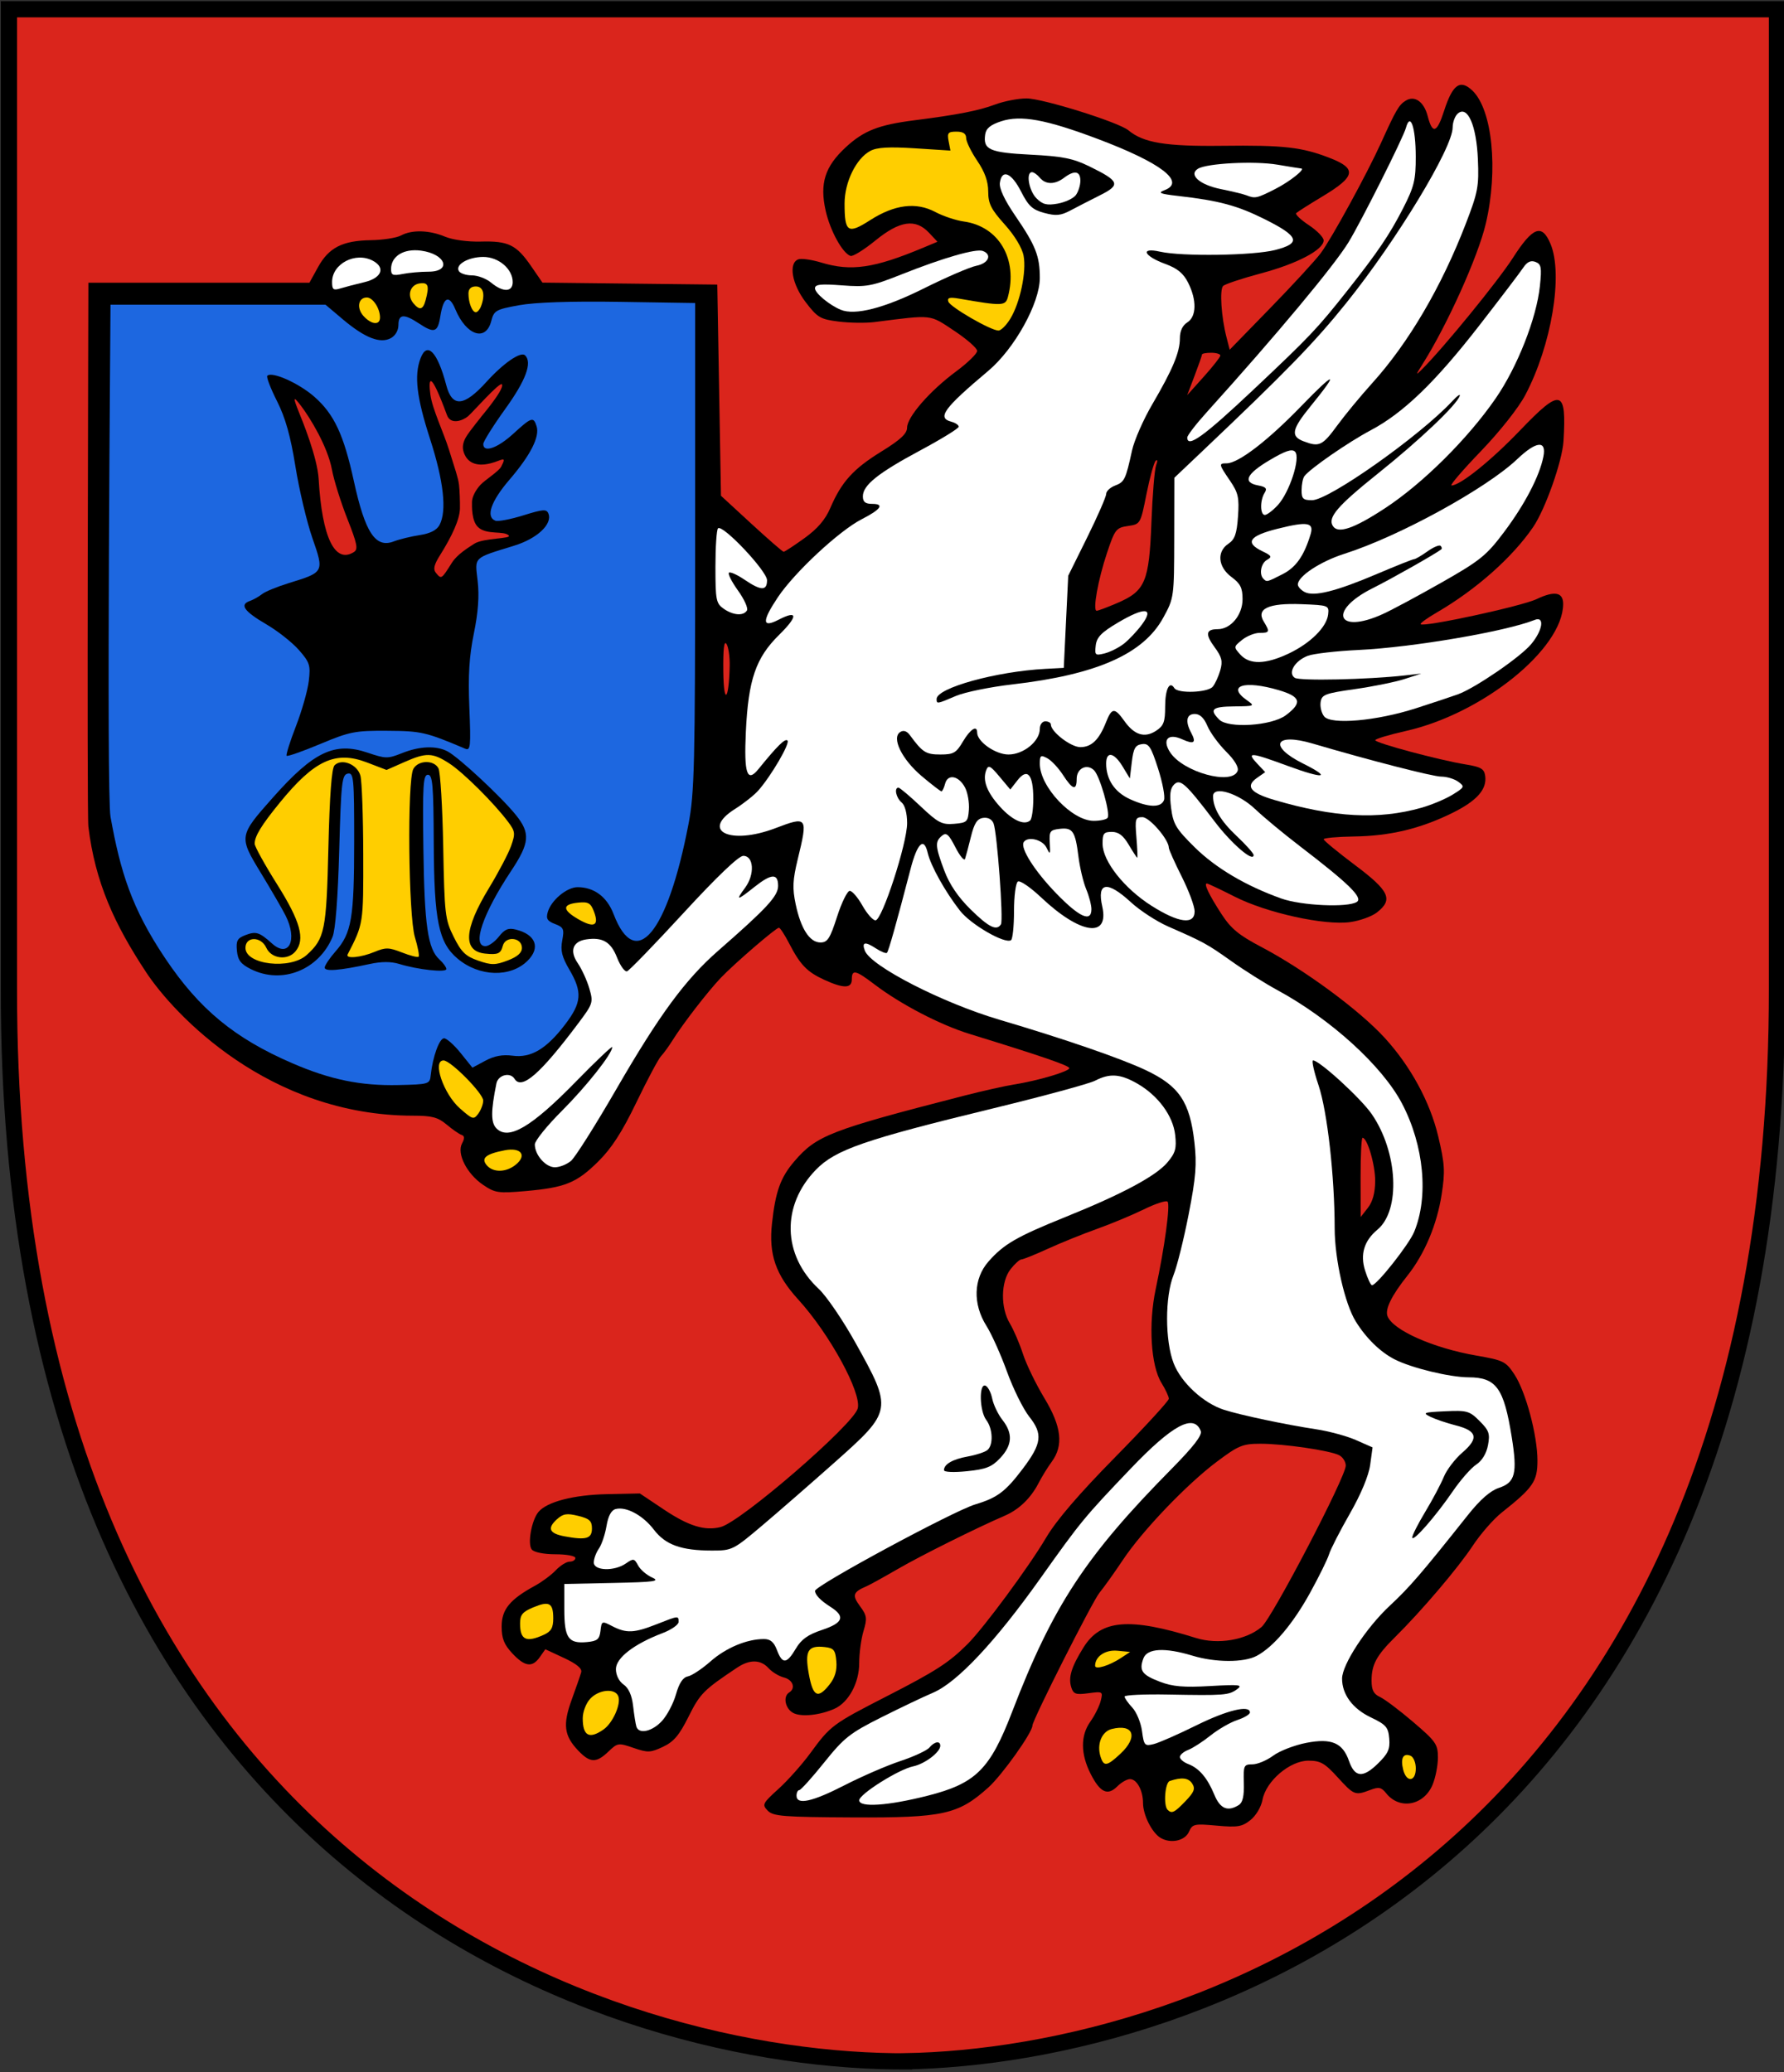
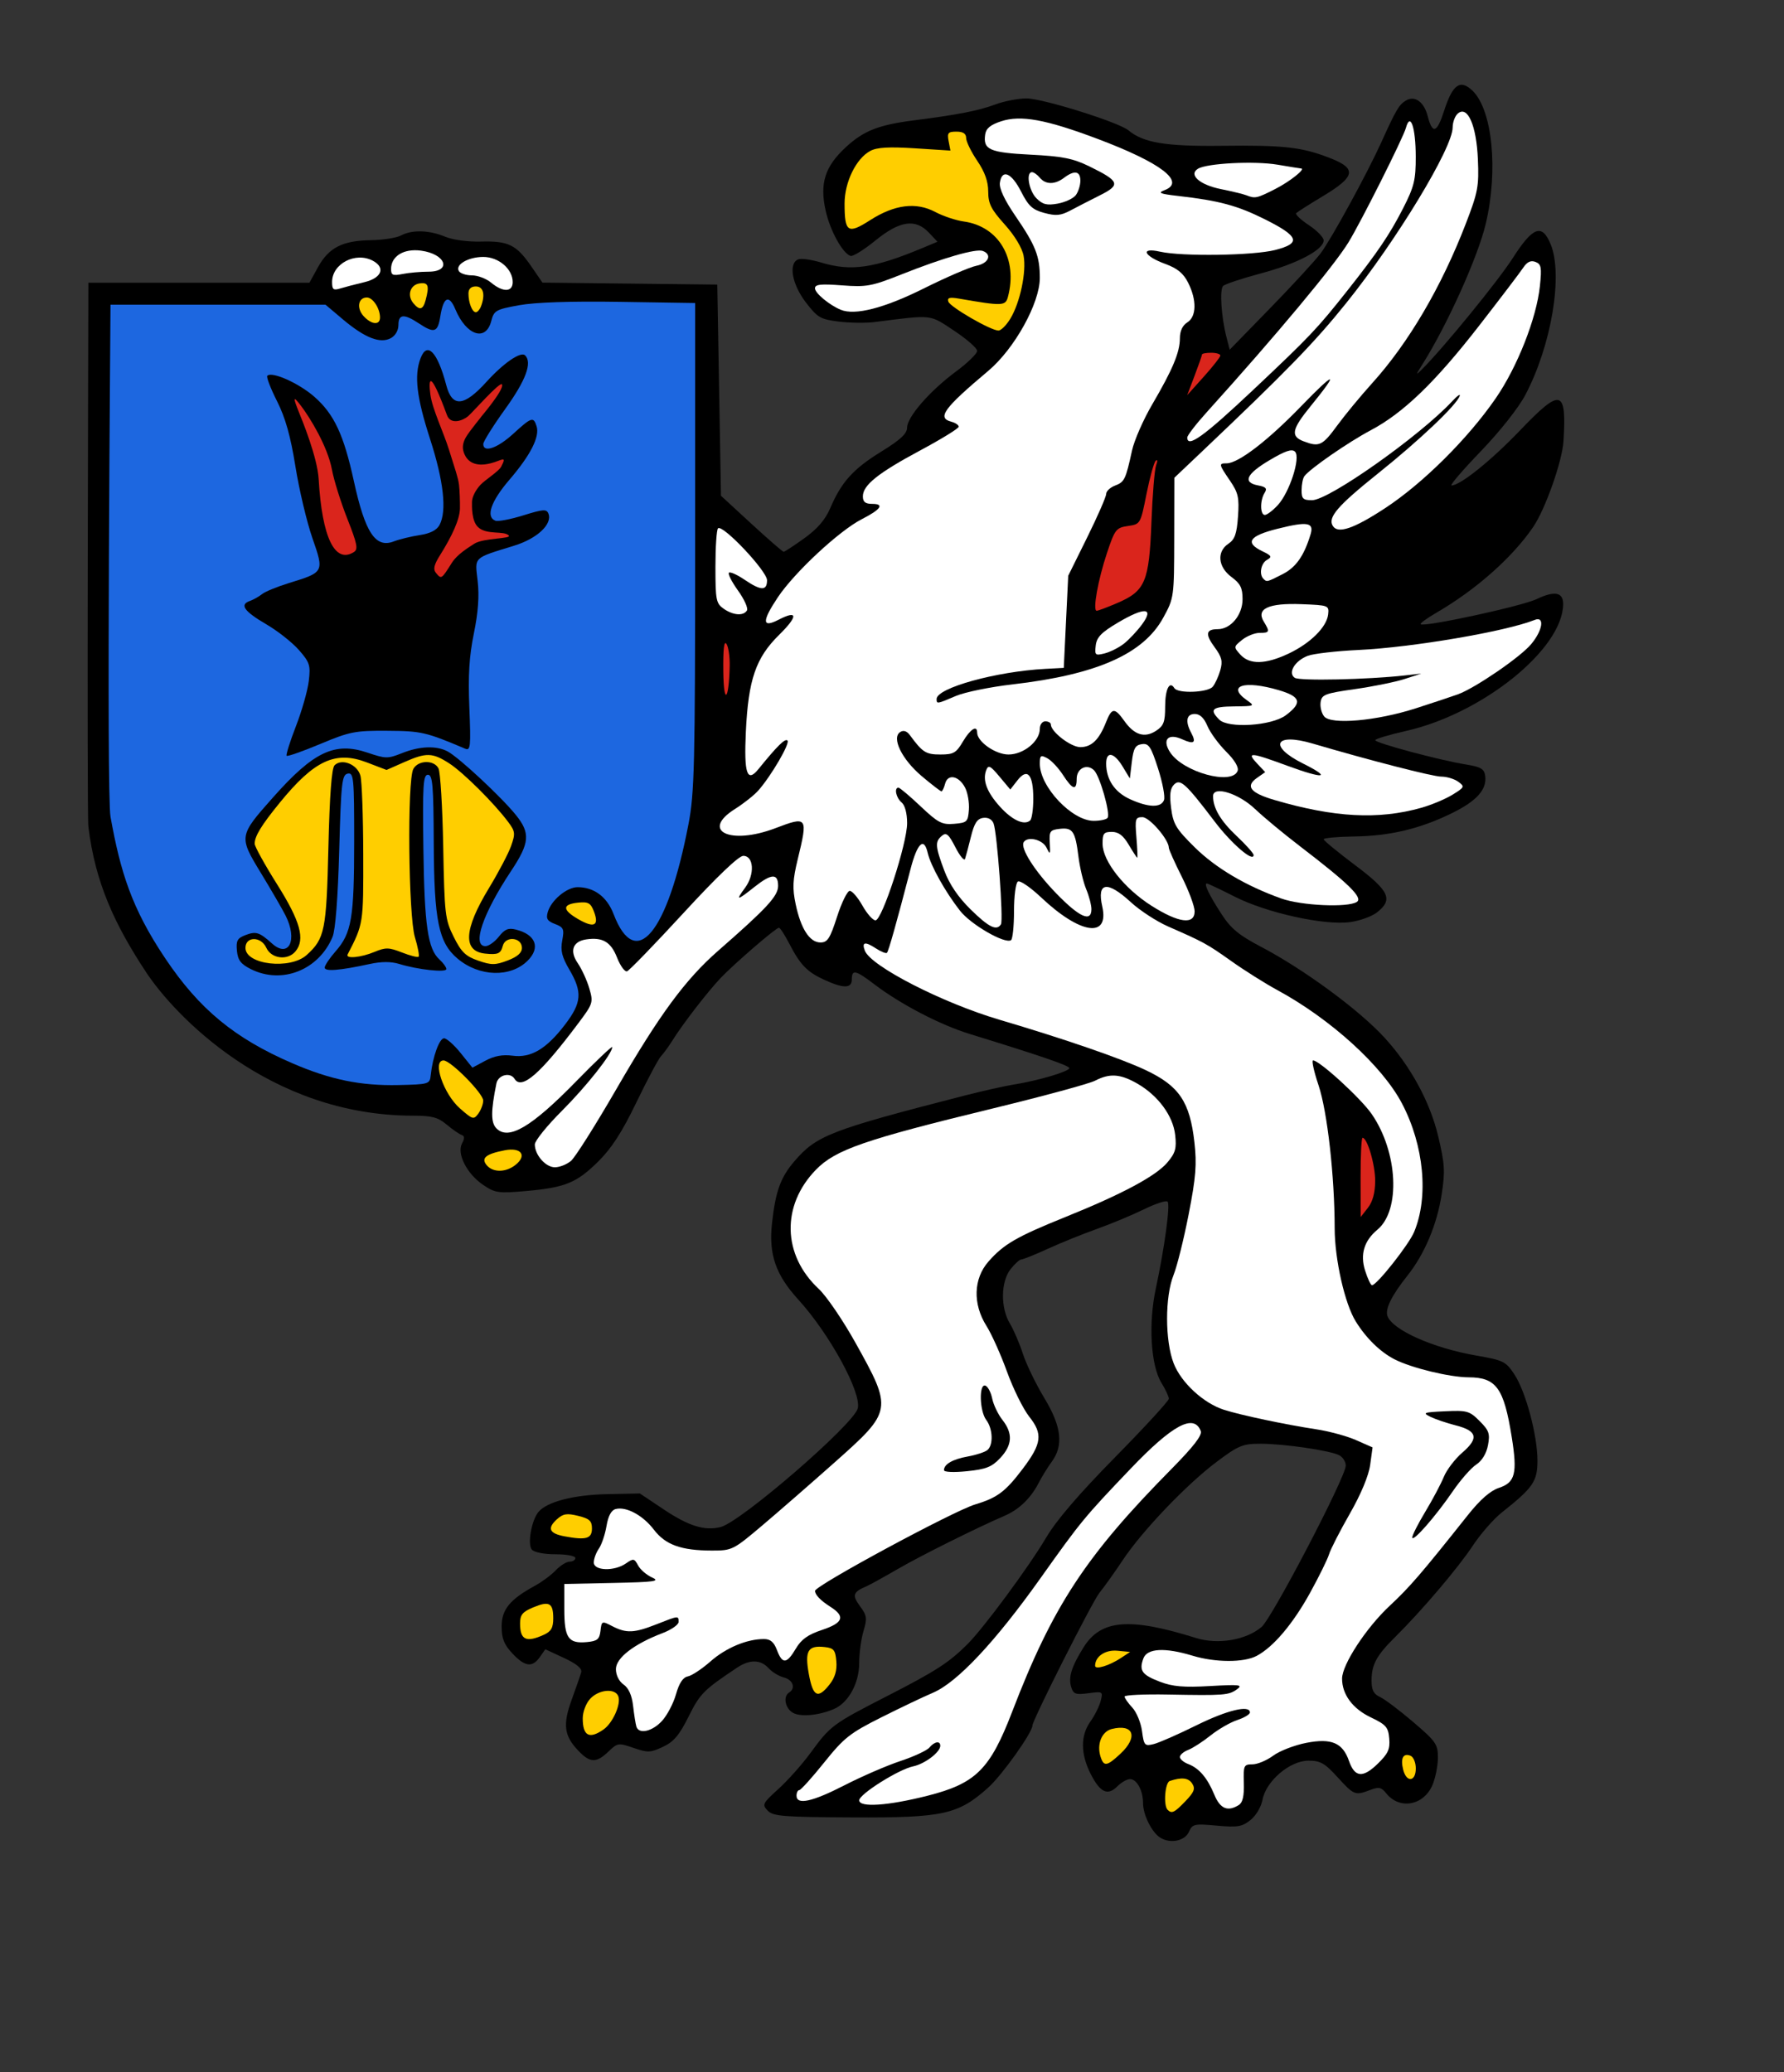
<svg xmlns="http://www.w3.org/2000/svg" version="1.0" width="600" height="697" id="svg1372">
  <rect width="100%" height="100%" fill="#333333" stroke="none" />
  <defs id="defs3" />
  <g transform="matrix(2.546,0,0,2.546,-305.01,-128.297)" id="g3088" />
  <g transform="matrix(2.546,0,0,2.546,-303.7,-47.552)" id="g3093" />
  <g transform="matrix(2.546,0,0,2.546,-46.413,-114.864)" id="g8590" />
  <g transform="matrix(2.546,0,0,2.546,-45.104,-34.119)" id="g8592" />
  <g id="g3458">
    <g transform="matrix(2.281,0,0,2.28,0.551,-1.555)" style="fill:#da251c;fill-opacity:1;stroke:black;stroke-width:2.397;stroke-miterlimit:4;stroke-dasharray:none;stroke-opacity:1" id="g1386">
-       <path d="M 1.074,2.048 C 1.074,33.525 1.074,146.514 1.074,146.514 C 0.846,275.202 87.077,304.161 131.484,304.788 L 131.484,304.788 C 131.652,304.788 132.889,304.801 133.061,304.801 L 133.061,304.788 C 176.528,304.096 261.837,274.802 261.77,146.514 C 261.77,146.514 261.77,36.317 261.77,2.048 C 225.7,2.048 28.277,2.048 1.074,2.048 z " style="color:black;fill:#da251c;fill-opacity:1;fill-rule:nonzero;stroke:black;stroke-width:2.397;stroke-linecap:round;stroke-linejoin:miter;marker:none;marker-start:none;marker-mid:none;marker-end:none;stroke-miterlimit:4;stroke-dasharray:none;stroke-dashoffset:0;stroke-opacity:1;visibility:visible;display:block" id="path3069" />
-     </g>
+       </g>
    <g id="g3397">
      <path d="M 390.315,618.202 C 387.43,616.482 384.426,610.501 384.426,606.475 C 384.426,602.262 382.34,598.436 380.043,598.436 C 379.045,598.436 377.124,599.539 375.776,600.888 C 372.53,604.134 370.017,602.974 366.851,596.767 C 363.404,590.011 363.353,583.82 366.706,579.112 C 368.179,577.043 369.749,573.897 370.195,572.12 C 370.985,568.973 370.879,568.907 366.068,569.552 C 361.82,570.122 361.015,569.848 360.298,567.589 C 359.237,564.246 360.315,560.723 364.416,554.13 C 370.243,544.763 379.872,543.962 402.268,550.982 C 409.602,553.28 419.068,551.688 424.283,547.277 C 427.842,544.267 452.611,496.803 452.611,492.993 C 452.611,491.714 451.635,490.15 450.441,489.518 C 447.404,487.91 431.733,485.619 423.86,485.633 C 417.912,485.644 416.498,486.232 409.157,491.746 C 399.077,499.318 384.164,514.926 377.652,524.72 C 374.949,528.785 371.392,533.772 369.747,535.802 C 367.342,538.77 347.234,578.617 347.234,580.415 C 347.234,582.757 337.019,597.108 332.398,601.259 C 322.247,610.376 317.266,611.473 286.715,611.326 C 263.399,611.213 260.042,610.946 258.201,609.054 C 256.238,607.036 256.452,606.604 261.813,601.743 C 264.946,598.902 269.753,593.508 272.495,589.758 C 279.322,580.419 279.99,579.921 298.265,570.557 C 314.765,562.102 319.141,559.276 325.397,553.035 C 330.871,547.576 346.098,526.949 351.826,517.234 C 355.268,511.397 362.862,502.54 375.024,490.179 C 384.968,480.071 393.104,471.211 393.104,470.49 C 393.104,469.768 391.987,467.371 390.622,465.162 C 387.046,459.375 386.191,445.314 388.701,433.553 C 391.718,419.42 393.643,405.165 392.668,404.19 C 392.188,403.71 388.603,404.883 384.702,406.796 C 380.801,408.709 373.703,411.667 368.93,413.368 C 364.157,415.07 356.726,418.076 352.417,420.049 C 348.108,422.021 344.103,423.635 343.519,423.635 C 342.934,423.635 341.299,425.105 339.886,426.902 C 336.569,431.119 336.453,439.883 339.643,445.184 C 340.923,447.31 342.898,451.912 344.033,455.41 C 345.167,458.909 348.413,465.603 351.245,470.287 C 357.044,479.877 357.765,486.226 353.681,491.75 C 352.392,493.493 350.408,496.716 349.273,498.913 C 346.664,503.958 342.699,507.777 337.936,509.834 C 328.372,513.963 309.827,523.203 301.984,527.746 C 297.212,530.512 292.47,533.13 291.447,533.565 C 286.869,535.511 286.512,536.583 289.221,540.247 C 291.572,543.427 291.702,544.345 290.414,548.646 C 289.618,551.301 288.967,556.164 288.967,559.452 C 288.967,566.047 285.442,572.591 280.732,574.737 C 275.849,576.962 269.466,577.627 266.783,576.191 C 264.071,574.74 263.255,570.636 265.413,569.303 C 267.693,567.894 266.686,565.019 263.644,564.256 C 261.99,563.841 259.672,562.435 258.493,561.133 C 255.83,558.19 252.137,558.123 247.916,560.941 C 236.634,568.472 235.45,569.665 231.616,577.354 C 228.458,583.687 226.613,585.869 222.971,587.582 C 218.774,589.556 217.85,589.59 213.074,587.945 C 207.98,586.19 207.701,586.23 204.619,589.184 C 200.526,593.105 198.448,593.032 194.449,588.828 C 189.693,583.828 189.225,580.105 192.294,571.677 C 193.763,567.644 195.195,563.507 195.476,562.484 C 195.818,561.236 193.917,559.662 189.694,557.695 L 183.401,554.765 L 181.566,557.385 C 179.033,561.001 176.527,560.668 172.311,556.155 C 169.522,553.169 168.714,551.133 168.714,547.089 C 168.714,541.385 171.474,538.006 179.872,533.427 C 182.258,532.126 185.439,529.763 186.941,528.177 C 188.442,526.591 190.534,525.293 191.59,525.293 C 192.645,525.293 193.509,524.735 193.509,524.053 C 193.509,523.371 190.509,522.813 186.842,522.813 C 182.926,522.813 179.63,522.156 178.854,521.221 C 177.343,519.4 178.757,511.393 181.086,508.586 C 183.929,505.161 192.894,502.827 204.116,502.591 L 215.204,502.358 L 223.262,507.748 C 231.6,513.326 237.004,515 242.346,513.659 C 249.173,511.946 287.14,479.097 288.484,473.74 C 289.809,468.464 278.978,448.653 268.46,437.11 C 260.862,428.773 258.506,421.931 259.642,411.508 C 260.81,400.788 262.508,396.065 267.132,390.662 C 274.628,381.905 279.196,380.138 324.299,368.547 C 330.436,366.97 337.967,365.281 341.036,364.794 C 349.034,363.525 359.632,360.394 359.632,359.3 C 359.632,358.443 350.294,355.236 326.159,347.804 C 316.182,344.732 302.867,337.798 294.058,331.086 C 287.751,326.282 286.488,326.003 286.488,329.416 C 286.488,332.529 283.741,332.572 277.19,329.564 C 271.411,326.911 269.144,324.556 265.407,317.329 C 263.909,314.431 262.364,312.06 261.974,312.06 C 260.963,312.06 246.917,324.178 242.361,328.98 C 237.972,333.609 229.645,344.393 226.231,349.872 C 224.957,351.917 223.199,354.338 222.325,355.252 C 221.452,356.166 217.733,363.139 214.062,370.748 C 209.185,380.856 205.709,386.241 201.161,390.733 C 193.879,397.925 190.064,399.471 176.711,400.644 C 167.629,401.442 166.514,401.28 162.516,398.582 C 157.045,394.89 153.556,388.07 155.382,384.643 C 156.315,382.894 156.267,382.088 155.209,381.735 C 154.404,381.467 152.152,379.906 150.203,378.267 C 147.301,375.824 145.281,375.286 139.019,375.286 C 90.248,375.286 58.41,341.089 49.137,327.027 C 38.548,310.97 31.996,296.873 29.721,278.017 C 29.17,273.447 29.721,101.004 29.721,95.108 C 35.803,95.108 39.473,95.108 66.531,95.108 L 104.063,95.108 L 106.965,89.846 C 110.586,83.283 115.18,80.937 124.704,80.789 C 128.795,80.726 133.361,80.017 134.85,79.213 C 138.538,77.224 144.344,77.378 149.681,79.608 C 152.26,80.686 157.312,81.377 161.728,81.256 C 170.952,81.004 173.687,82.342 178.629,89.526 L 182.439,95.064 L 211.839,95.396 L 241.238,95.728 L 241.858,131.244 L 242.478,166.759 L 252.714,176.184 C 258.345,181.367 263.225,185.608 263.559,185.608 C 263.894,185.608 267.019,183.559 270.504,181.055 C 274.955,177.858 277.565,174.814 279.273,170.829 C 283.021,162.088 286.979,157.713 296.401,151.9 C 302.828,147.935 305.065,145.859 305.073,143.852 C 305.087,140.248 312.715,131.487 321.51,124.973 C 325.431,122.069 328.639,118.947 328.639,118.036 C 328.639,117.124 325.152,114.068 320.89,111.244 C 312.469,105.664 313.907,105.821 294.148,108.329 C 291.202,108.703 285.757,108.63 282.048,108.167 C 275.892,107.397 274.929,106.831 270.979,101.658 C 266.322,95.559 265.105,88.529 268.482,87.233 C 269.489,86.847 272.975,87.339 276.23,88.327 C 286.244,91.365 293.977,90.236 310.497,83.323 L 315.289,81.318 L 312.45,78.295 C 307.896,73.447 302.633,74.211 294.404,80.913 C 290.595,84.016 286.838,86.344 286.054,86.087 C 283.373,85.208 279.194,77.604 277.685,70.859 C 275.628,61.667 277.435,56.002 284.502,49.487 C 290.515,43.945 295.503,41.992 307.563,40.458 C 322.017,38.619 329.165,37.221 334.683,35.154 C 337.667,34.037 342.409,33.116 345.221,33.108 C 350.63,33.092 376.271,41.118 379.529,43.846 C 384.523,48.027 392.082,49.277 410.977,49.046 C 431.888,48.791 437.873,49.474 447.406,53.205 C 456.394,56.722 455.883,59.388 444.96,65.959 C 440.411,68.695 436.355,71.271 435.947,71.682 C 435.538,72.094 437.447,73.915 440.188,75.729 C 442.93,77.543 445.173,79.848 445.173,80.852 C 445.173,84.012 436.303,88.693 424.191,91.927 C 417.765,93.642 411.989,95.563 411.356,96.196 C 410.129,97.423 410.746,106.664 412.51,113.498 L 413.577,117.63 L 427.256,103.58 C 434.78,95.852 442.393,87.577 444.174,85.191 C 447.81,80.319 459.793,58.398 464.504,47.999 C 469.514,36.941 470.475,35.297 472.756,33.871 C 475.767,31.989 478.9,34.181 480.162,39.052 C 481.772,45.266 483.267,44.787 485.682,37.282 C 488.535,28.411 491.058,26.581 495.143,30.418 C 501.909,36.775 503.975,57.13 499.694,75.273 C 497.085,86.333 486.775,109.248 478.498,122.382 C 476.062,126.247 476.034,126.45 478.238,124.242 C 485.688,116.777 503.838,94.522 508.823,86.74 C 515.532,76.268 518.589,75.135 521.479,82.051 C 525.784,92.355 521.801,116.186 512.981,132.887 C 510.692,137.222 504.402,145.172 497.997,151.826 C 491.926,158.133 487.503,163.293 488.168,163.293 C 491.105,163.293 501.46,154.969 511.28,144.714 C 525.024,130.36 526.907,130.839 525.835,148.416 C 525.426,155.118 519.724,171.274 515.662,177.24 C 508.706,187.455 496.428,198.351 483.238,206.011 C 479.968,207.91 477.519,209.69 477.795,209.966 C 478.868,211.039 511.789,203.915 516.792,201.527 C 522.867,198.627 525.766,199.181 525.727,203.235 C 525.582,218.347 498.574,240.097 472.756,245.895 C 467.131,247.158 462.529,248.547 462.529,248.982 C 462.529,249.921 484.064,255.697 492.902,257.128 C 498.071,257.965 499.168,258.607 499.506,260.993 C 500.15,265.535 496.668,269.427 488.286,273.536 C 477.579,278.784 467.473,281.191 455.4,281.369 C 449.775,281.451 445.173,281.87 445.173,282.3 C 445.173,282.729 449.914,286.637 455.71,290.985 C 467.297,299.676 468.641,302.56 463.125,306.898 C 461.408,308.249 457.343,309.72 454.093,310.167 C 445.452,311.356 426.004,307.07 415.252,301.607 C 410.462,299.174 406.249,297.183 405.89,297.183 C 404.795,297.183 406.603,300.963 410.79,307.424 C 413.978,312.344 416.63,314.546 424.084,318.463 C 438.59,326.085 457.034,339.653 465.628,349.023 C 474.387,358.574 480.949,370.632 483.707,382.245 C 485.912,391.527 486.06,394.028 484.864,401.755 C 483.289,411.94 479.1,421.87 473.319,429.127 C 468.02,435.781 465.753,440.394 466.644,442.714 C 468.454,447.432 482.014,453.455 496.476,455.964 C 505.64,457.554 506.44,457.948 509.31,462.285 C 513.14,468.072 517.077,482.777 517.077,491.295 C 517.077,498.315 515.659,500.377 505.046,508.796 C 502.301,510.973 497.92,515.994 495.31,519.953 C 490.417,527.377 478.147,541.814 469.228,550.641 C 462.935,556.869 461.289,559.909 461.289,565.303 C 461.289,568.491 461.979,569.839 464.109,570.809 C 465.66,571.516 470.681,575.297 475.266,579.212 C 482.925,585.75 483.604,586.725 483.604,591.183 C 483.604,593.852 482.794,597.975 481.804,600.344 C 478.871,607.364 470.685,608.86 466.193,603.197 C 464.587,601.173 463.724,600.994 460.843,602.089 C 455.757,604.023 455.385,603.878 449.868,597.816 C 445.533,593.053 444.095,592.238 440.027,592.238 C 433.823,592.238 425.792,599.089 424.61,605.389 C 424.156,607.812 422.41,610.751 420.546,612.23 C 417.716,614.476 416.197,614.724 409.197,614.086 C 401.671,613.4 401.031,613.539 399.899,616.12 C 398.545,619.205 393.747,620.248 390.315,618.202 z " style="fill:black" id="path2010" />
      <path d="M 398.726,605.83 C 401.645,602.783 402.071,601.66 400.963,599.941 C 399.706,597.99 397.417,597.728 393.414,599.076 C 391.808,599.617 391.234,607.311 392.691,608.767 C 394.09,610.167 394.991,609.728 398.726,605.83 z " style="fill:#ffce00;fill-opacity:1" id="path2008" />
      <path d="M 416.659,607.139 C 417.957,606.317 418.462,604.076 418.331,599.719 C 418.155,593.859 418.331,593.477 421.203,593.477 C 422.886,593.477 426.039,592.162 428.209,590.554 C 430.38,588.947 435.4,587.005 439.366,586.24 C 447.807,584.612 451.564,586.21 453.699,592.336 C 455.626,597.864 458.33,598.148 463.287,593.343 C 466.848,589.892 467.538,588.401 467.235,584.811 C 466.911,580.976 466.173,580.128 461.005,577.659 C 454.911,574.748 451.371,569.964 451.371,564.642 C 451.371,559.93 459.47,547.533 467.36,540.169 C 474.164,533.819 477.879,529.507 493.727,509.565 C 497.812,504.426 501.236,501.43 504.111,500.481 C 509.616,498.664 510.386,495.61 508.427,483.365 C 505.785,466.85 503.236,463.324 493.913,463.288 C 487.52,463.263 474.644,460.131 468.998,457.227 C 464.185,454.751 459.459,450.132 455.965,444.488 C 452.262,438.508 448.892,423.592 448.879,413.122 C 448.856,395.562 446.409,373.87 443.455,365.058 C 441.913,360.456 441.081,356.69 441.608,356.69 C 443.758,356.69 457.707,369.461 461.367,374.78 C 470.152,387.549 471.105,407.12 463.259,413.627 C 458.794,417.33 457.404,421.904 459.096,427.323 C 459.952,430.068 461.007,432.313 461.44,432.313 C 463.036,432.313 473.809,418.685 475.598,414.404 C 480.545,402.564 478.927,385.322 471.546,371.226 C 464.913,358.558 447.541,342.759 429.493,332.978 C 425.502,330.816 418.611,326.476 414.179,323.333 C 405.913,317.472 404.942,316.94 392.887,311.65 C 389.017,309.952 383.376,306.282 380.351,303.493 C 372.386,296.151 368.856,296.668 370.713,304.904 C 373.156,315.734 363.28,314.277 350.164,301.872 C 346.582,298.485 343.063,296.077 342.344,296.521 C 341.617,296.97 341.036,301.399 341.036,306.481 C 341.036,311.515 340.579,315.915 340.021,316.26 C 337.894,317.575 326.498,310.983 322.868,306.338 C 317.909,299.992 313.014,291.22 312.003,286.868 C 310.745,281.449 308.516,283.551 306.239,292.306 C 301.489,310.563 298.846,319.951 298.301,320.496 C 297.983,320.814 296.262,320.117 294.477,318.947 C 290.92,316.617 289.758,316.887 290.871,319.785 C 292.867,324.988 316.875,337.311 336.077,342.991 C 358.006,349.476 376.979,356.013 385.321,359.956 C 396.569,365.273 400.161,370.585 401.705,384.186 C 402.553,391.662 402.214,395.933 399.781,408.419 C 398.156,416.755 395.868,425.96 394.696,428.874 C 391.782,436.12 391.794,450.98 394.72,458.562 C 397.233,465.074 404.761,472.021 411.7,474.232 C 417.369,476.038 432.574,479.25 442.559,480.751 C 446.918,481.406 452.99,483.051 456.054,484.406 L 461.625,486.87 L 460.82,492.741 C 460.321,496.382 457.722,502.617 453.975,509.163 C 450.653,514.966 447.511,521.109 446.992,522.813 C 446.474,524.518 443.588,530.375 440.579,535.83 C 434.819,546.273 428.201,554.072 422.609,557.008 C 418.266,559.288 408.728,559.248 401.049,556.919 C 391.759,554.101 385.815,554.431 384.549,557.835 C 383.023,561.941 384.037,563.37 390.122,565.694 C 394.4,567.328 398.097,567.644 407.003,567.136 C 416.927,566.57 418.101,566.709 416.056,568.204 C 413.278,570.235 411.828,570.347 392.794,569.994 C 384.783,569.845 378.227,570.151 378.227,570.673 C 378.227,571.195 379.389,572.859 380.809,574.37 C 382.228,575.881 383.702,579.444 384.083,582.288 C 384.733,587.13 384.983,587.409 388.011,586.66 C 389.789,586.22 396.236,583.39 402.336,580.371 C 412.709,575.237 420.378,573.39 420.378,576.025 C 420.378,576.654 418.464,577.801 416.124,578.573 C 413.784,579.345 409.739,581.68 407.136,583.761 C 404.532,585.842 401.147,588.029 399.613,588.621 C 398.079,589.213 396.823,590.282 396.823,590.998 C 396.823,591.714 398.079,592.779 399.613,593.366 C 403.301,594.776 406.07,598.029 408.414,603.705 C 410.368,608.437 412.926,609.502 416.659,607.139 z " style="fill:white;fill-opacity:1" id="path2006" />
      <path d="M 474.978,517.161 C 474.949,516.439 476.926,512.534 479.37,508.483 C 481.814,504.432 484.611,499.165 485.584,496.779 C 486.557,494.392 489.385,490.694 491.867,488.561 C 497.446,483.768 496.815,481.279 489.557,479.445 C 486.624,478.705 482.829,477.42 481.125,476.591 C 478.305,475.22 478.745,475.05 485.995,474.709 C 493.404,474.36 494.222,474.591 497.624,477.993 C 500.799,481.169 501.172,482.245 500.444,486.126 C 499.917,488.932 498.437,491.364 496.472,492.652 C 494.749,493.781 491.207,497.821 488.602,501.63 C 482.807,510.103 475.048,518.947 474.978,517.161 z " style="fill:black;fill-opacity:1" id="path2004" />
      <path d="M 311.971,604.029 C 328.194,599.913 332.966,595.176 340.409,575.796 C 354.085,540.19 365.114,523.38 394.013,494.099 C 401.421,486.594 404.38,482.76 403.845,481.364 C 401.558,475.406 394.358,479.262 380.313,493.964 C 364.701,510.306 363.522,511.739 349.929,530.871 C 334.694,552.315 321.887,565.955 313.762,569.393 C 310.694,570.691 302.883,574.413 296.406,577.665 C 285.835,582.971 283.866,584.527 277.19,592.851 C 273.099,597.951 269.333,602.131 268.822,602.14 C 268.31,602.148 267.892,602.992 267.892,604.015 C 267.892,607.241 273.156,606.095 284.065,600.491 C 289.83,597.531 298.27,593.873 302.82,592.363 C 307.371,590.854 311.763,588.813 312.58,587.829 C 314.275,585.786 316.241,585.465 316.241,587.23 C 316.241,589.387 311.019,593.339 307.086,594.159 C 302.21,595.175 288.993,603.5 288.978,605.565 C 288.961,608.065 298.598,607.421 311.971,604.029 z " style="fill:white;fill-opacity:1" id="path2002" />
      <path d="M 476.166,594.85 C 476.166,592.84 475.366,590.956 474.346,590.565 C 471.898,589.626 470.962,591.449 471.923,595.28 C 473.028,599.682 476.166,599.363 476.166,594.85 z " style="fill:#ffce00;fill-opacity:1" id="path2000" />
      <path d="M 376.857,589.881 C 382.879,584.255 381.271,579.736 373.905,581.585 C 370.53,582.432 368.806,586.702 370.141,590.908 C 371.223,594.318 372.28,594.156 376.857,589.881 z " style="fill:#ffce00;fill-opacity:1" id="path1998" />
      <path d="M 202.98,581.749 C 206.102,579.563 208.943,573.164 207.946,570.565 C 206.882,567.794 201.423,568.276 198.516,571.396 C 197.083,572.934 195.988,575.798 195.988,578.008 C 195.988,583.919 198.196,585.1 202.98,581.749 z " style="fill:#ffce00;fill-opacity:1" id="path1996" />
      <path d="M 222.606,578.911 C 224.346,577.036 226.478,572.995 227.344,569.932 C 228.418,566.133 229.686,564.215 231.334,563.898 C 232.663,563.642 236.1,561.365 238.971,558.837 C 244.159,554.27 251.192,551.327 256.916,551.327 C 259.104,551.327 260.288,552.328 261.314,555.046 C 263.127,559.85 264.593,559.739 267.644,554.567 C 269.499,551.424 271.711,549.842 276.445,548.269 C 283.58,545.899 284.394,543.74 279.359,540.536 C 275.993,538.394 274.147,536.493 274.11,535.131 C 274.062,533.387 320.588,508.272 328.019,506.031 C 335.47,503.784 338.179,501.74 344.073,493.92 C 350.369,485.567 350.765,482.326 346.193,476.573 C 344.151,474.003 340.775,467.19 338.692,461.434 C 336.609,455.678 333.495,448.734 331.772,446.004 C 327.116,438.628 327.38,430.114 332.444,424.346 C 337.592,418.483 341.913,415.987 358.504,409.291 C 377.487,401.63 388.788,395.569 392.651,390.978 C 395.327,387.798 395.749,386.293 395.238,381.759 C 394.509,375.29 389.472,368.476 382.449,364.459 C 376.755,361.202 373.231,360.964 368.319,363.504 C 366.346,364.524 350.893,368.722 333.978,372.833 C 290.762,383.336 280.997,386.715 274.441,393.438 C 262.731,405.447 263.117,422.145 275.37,433.553 C 277.934,435.94 283.453,444.029 287.635,451.529 C 300.287,474.217 300.23,474.548 280.638,491.966 C 272.675,499.045 261.708,508.603 256.267,513.205 C 246.631,521.355 246.193,521.573 239.466,521.567 C 229.104,521.556 223.813,519.652 219.902,514.524 C 216.223,509.7 210.606,506.672 207.058,507.6 C 205.583,507.986 204.554,509.9 203.979,513.327 C 203.504,516.158 202.349,519.575 201.411,520.919 C 200.474,522.264 199.707,524.356 199.707,525.568 C 199.707,528.404 206.643,528.606 210.53,525.884 C 213.013,524.144 213.335,524.198 214.6,526.563 C 215.356,527.975 217.475,529.801 219.308,530.621 C 222.149,531.89 220.211,532.162 206.216,532.457 L 189.789,532.803 L 189.789,541.293 C 189.789,551.01 191.135,552.948 197.457,552.341 C 200.897,552.011 201.631,551.393 201.958,548.548 C 202.341,545.219 202.423,545.187 205.926,546.998 C 210.655,549.444 213.26,549.333 220.783,546.368 C 228.255,543.422 228.221,543.426 228.221,545.58 C 228.221,546.51 225.809,548.192 222.861,549.318 C 213.2,553.007 207.146,557.682 207.146,561.451 C 207.146,563.462 208.187,565.553 209.727,566.631 C 211.434,567.827 212.518,570.264 212.928,573.83 C 213.269,576.795 213.764,579.918 214.027,580.77 C 214.85,583.434 219.305,582.468 222.606,578.911 z " style="fill:white;fill-opacity:1" id="path1994" />
      <path d="M 317.481,494.513 C 317.481,492.51 320.421,490.831 325.539,489.91 C 328.267,489.419 331.195,488.464 332.048,487.787 C 334.133,486.133 333.942,480.603 331.698,477.636 C 329.438,474.648 329.195,465.351 331.396,466.085 C 332.231,466.363 333.266,468.311 333.695,470.413 C 334.125,472.515 335.674,475.756 337.137,477.616 C 340.714,482.163 340.484,486.09 336.387,490.45 C 333.569,493.449 331.634,494.215 325.229,494.87 C 320.726,495.331 317.481,495.181 317.481,494.513 z " style="fill:black;fill-opacity:1" id="path1992" />
      <path d="M 279.02,566.58 C 280.83,564.279 281.534,561.863 281.279,558.831 C 280.96,555.032 280.43,554.371 277.425,554.027 C 271.716,553.372 270.604,555.238 272.026,563.084 C 273.418,570.764 275.077,571.593 279.02,566.58 z " style="fill:#ffce00;fill-opacity:1" id="path1990" />
-       <path d="M 376.988,557.706 L 380.087,555.666 L 375.803,555.258 C 371.726,554.871 368.31,557.181 368.31,560.325 C 368.31,561.735 373.035,560.308 376.988,557.706 z " style="fill:#ffce00;fill-opacity:1" id="path1988" />
+       <path d="M 376.988,557.706 L 380.087,555.666 L 375.803,555.258 C 371.726,554.871 368.31,557.181 368.31,560.325 C 368.31,561.735 373.035,560.308 376.988,557.706 " style="fill:#ffce00;fill-opacity:1" id="path1988" />
      <path d="M 182.913,549.888 C 185.362,548.772 186.07,547.537 186.07,544.382 C 186.07,539.162 184.721,538.424 179.306,540.686 C 175.714,542.187 174.913,543.175 174.913,546.098 C 174.913,551.631 176.959,552.601 182.913,549.888 z " style="fill:#ffce00;fill-opacity:1" id="path1986" />
      <path d="M 199.087,514.135 C 199.087,511.587 198.265,510.832 194.461,509.893 C 190.647,508.951 189.391,509.152 187.303,511.042 C 183.945,514.081 184.73,515.824 189.888,516.783 C 197.135,518.129 199.087,517.567 199.087,514.135 z " style="fill:#ffce00;fill-opacity:1" id="path1984" />
      <path d="M 462.501,397.251 C 462.526,391.806 459.871,382.724 458.253,382.724 C 457.877,382.724 457.582,388.721 457.597,396.051 L 457.625,409.378 L 460.049,406.279 C 461.672,404.205 462.483,401.219 462.501,397.251 z " style="fill:#da251c;fill-opacity:1" id="path1982" />
      <path d="M 173.529,391.712 C 177.314,388.566 175.208,385.873 169.78,386.918 C 163.404,388.145 161.699,389.545 163.677,391.928 C 165.817,394.507 170.285,394.409 173.529,391.712 z " style="fill:#ffce00;fill-opacity:1" id="path1980" />
      <path d="M 192.055,390.473 C 193.452,389.279 200.241,378.54 207.142,366.608 C 221.78,341.296 230.461,329.494 241.622,319.731 C 257.987,305.417 261.693,301.4 261.693,297.98 C 261.693,293.682 259.446,293.805 253.635,298.423 C 247.815,303.049 247.289,303.08 250.599,298.604 C 253.905,294.131 253.543,287.885 249.977,287.885 C 248.443,287.885 241.1,294.906 229.905,307.077 C 220.195,317.632 211.636,326.473 210.885,326.723 C 210.135,326.973 208.618,324.881 207.515,322.072 C 205.45,316.816 202.659,315.174 197.171,315.986 C 192.623,316.659 191.483,319.85 194.315,323.984 C 195.661,325.949 197.407,329.761 198.195,332.455 C 199.583,337.2 199.466,337.57 194.472,344.232 C 181.694,361.277 175.429,366.734 173.053,362.889 C 171.595,360.53 167.54,361.561 166.956,364.438 C 165.056,373.815 165.063,377.656 166.985,379.578 C 171.066,383.66 178.752,379.118 193.745,363.764 C 200.433,356.915 205.906,351.723 205.906,352.227 C 205.906,354.438 197.267,365.369 188.935,373.701 C 183.95,378.686 179.872,383.747 179.872,384.948 C 179.872,388.496 183.51,392.642 186.623,392.642 C 188.213,392.642 190.658,391.666 192.055,390.473 z " style="fill:white;fill-opacity:1" id="path1978" />
      <path d="M 162.516,370.197 C 162.516,367.795 151.584,356.728 149.188,356.705 C 145.302,356.668 149.171,367.999 154.703,372.856 C 158.969,376.601 159.322,376.7 160.872,374.581 C 161.776,373.344 162.516,371.372 162.516,370.197 z " style="fill:#ffce00;fill-opacity:1" id="path1976" />
      <path d="M 144.865,361.649 C 145.51,355.512 147.77,349.252 149.341,349.252 C 150.222,349.252 152.729,351.474 154.912,354.19 L 158.881,359.129 L 163.235,356.796 C 166.261,355.174 169.059,354.659 172.408,355.108 C 178.584,355.937 183.806,352.821 190.099,344.552 C 195.634,337.28 195.911,333.7 191.516,326.202 C 188.982,321.878 188.459,319.752 189.094,316.364 C 189.819,312.503 189.56,311.911 186.665,310.811 C 184.069,309.824 183.584,309.024 184.228,306.79 C 185.374,302.811 190.635,298.423 194.259,298.423 C 199.812,298.423 204.15,301.673 206.376,307.5 C 213.784,326.898 224.504,313.998 231.557,277.198 C 233.562,266.739 233.787,257.348 233.793,183.749 L 233.8,101.927 L 208.385,101.534 C 191.957,101.281 180.006,101.681 174.586,102.666 C 166.745,104.092 166.137,104.439 165.21,108.016 C 163.392,115.029 156.831,112.863 153.141,104.032 C 151.025,98.968 149.144,99.828 148.103,106.337 C 147.219,111.87 146.098,112.241 140.82,108.745 C 135.875,105.47 134.002,105.629 134.002,109.322 C 134.002,111.143 132.965,112.932 131.435,113.751 C 127.866,115.661 122.789,113.687 115.44,107.534 L 109.483,102.499 L 72.847,102.499 C 50.263,102.499 40.342,102.499 37.164,102.499 C 37.164,107.228 35.743,266.873 37.164,274.741 C 40.497,293.2 44.211,305.412 55.541,322.325 C 67.013,339.453 78.862,349.236 98.321,357.649 C 111.094,363.171 121.277,365.264 134.002,364.982 C 144.258,364.755 144.548,364.665 144.865,361.649 z " style="fill:#1d67e0;fill-opacity:1" id="path1974" />
      <path d="M 84.413,326.005 C 80.981,324.291 79.993,322.994 79.685,319.808 C 79.359,316.419 79.819,315.579 82.579,314.53 C 86.102,313.19 87.246,313.554 91.478,317.36 C 97.144,322.455 100.195,316.182 96.045,307.969 C 94.943,305.787 91.221,299.366 87.774,293.7 C 80.269,281.362 80.291,281.221 91.851,268.194 C 105.531,252.778 112.615,249.441 123.684,253.196 C 129.678,255.23 130.438,255.24 135.176,253.344 C 141.123,250.964 146.717,250.743 150.51,252.738 C 154.264,254.712 168.474,267.93 173.459,274.085 C 178.436,280.231 178.166,283.52 171.912,292.941 C 162.391,307.282 158.643,318.259 163.267,318.259 C 164.362,318.259 166.388,316.822 167.769,315.066 C 169.755,312.542 170.959,312.043 173.52,312.686 C 180.189,314.36 181.852,318.757 177.473,323.137 C 171.717,328.892 161.183,328.588 153.896,322.457 C 147.511,317.084 145.993,309.715 145.879,283.546 C 145.794,264.031 145.502,260.612 143.92,260.612 C 142.318,260.612 142.106,264.045 142.393,285.406 C 142.74,311.309 143.879,319.195 147.783,322.728 C 149.067,323.89 150.118,325.347 150.118,325.965 C 150.118,327.219 140.581,326.184 134.264,324.245 C 131.51,323.4 128.29,323.405 124.346,324.262 C 114.221,326.46 109.207,326.861 109.207,325.473 C 109.207,324.753 110.851,322.293 112.859,320.006 C 118.261,313.853 119.111,308.852 119.118,283.146 C 119.125,261.587 118.96,259.841 116.956,260.225 C 115.001,260.599 114.717,263.158 114.088,286.04 C 113.648,302.045 112.815,312.816 111.836,315.159 C 107.177,326.311 94.813,331.201 84.413,326.005 z " style="fill:black" id="path1972" />
      <path d="M 103.148,321.232 C 109.232,315.726 109.791,312.96 110.447,285.155 C 110.866,267.408 111.541,258.397 112.526,257.414 C 114.957,254.988 120.214,257.12 121.222,260.94 C 121.714,262.805 122.141,274.651 122.171,287.266 C 122.226,310.797 122.24,310.709 116.918,321.048 C 116.123,322.591 121.405,322.095 125.938,320.2 C 129.687,318.634 130.789,318.657 135.21,320.394 C 137.969,321.478 140.48,322.112 140.788,321.803 C 141.097,321.495 140.533,318.53 139.535,315.214 C 137.351,307.958 136.925,262.556 139.004,258.67 C 140.612,255.667 145.914,255.524 147.465,258.442 C 148.099,259.635 148.819,271.49 149.065,284.786 C 149.488,307.605 149.686,309.308 152.605,315.159 C 155.154,320.27 156.597,321.669 160.823,323.13 C 165.291,324.675 166.565,324.668 170.741,323.079 C 174.051,321.819 175.533,320.504 175.533,318.827 C 175.533,315.285 170.001,314.712 169.099,318.161 C 168.408,320.803 167.454,321.219 163.135,320.76 C 155.575,319.956 156,312.64 164.413,298.786 C 167.64,293.473 171.008,287.063 171.898,284.543 C 173.366,280.386 173.275,279.64 170.914,276.485 C 166.133,270.096 155.748,259.776 151.073,256.768 C 145.411,253.126 143.378,253.075 135.881,256.392 L 130.006,258.99 L 123.414,256.467 C 112.831,252.418 105.741,255.693 94.067,270.027 C 87.887,277.614 85.653,281.274 85.653,283.81 C 85.653,284.726 89.055,290.885 93.213,297.495 C 101.052,309.959 102.707,316 99.38,320.009 C 96.742,323.188 91.251,322.509 89.559,318.794 C 87.78,314.891 82.553,314.927 82.553,318.842 C 82.553,324.505 97.602,326.251 103.148,321.232 z " style="fill:#ffce00;fill-opacity:1" id="path1970" />
      <path d="M 96.413,254.223 C 96.118,253.928 97.515,249.469 99.516,244.314 C 101.518,239.159 103.468,232.304 103.85,229.082 C 104.48,223.76 104.174,222.801 100.513,218.631 C 98.296,216.106 93.39,212.234 89.612,210.026 C 82.098,205.636 80.504,203.401 84,202.157 C 85.25,201.712 87.109,200.67 88.132,199.843 C 89.155,199.015 93.196,197.351 97.112,196.145 C 109.056,192.466 109.057,192.464 105.071,181.015 C 103.191,175.612 100.622,164.774 99.363,156.93 C 97.709,146.628 95.982,140.506 93.141,134.88 C 90.979,130.595 89.521,126.778 89.902,126.397 C 91.465,124.835 100.534,128.892 105.756,133.489 C 112.369,139.31 115.603,146.215 118.996,161.763 C 122.809,179.235 126.286,184.493 132.451,182.116 C 134.327,181.392 138.24,180.437 141.146,179.993 C 144.692,179.452 146.887,178.335 147.816,176.599 C 150.331,171.9 149.229,161.853 144.644,147.669 C 140.1,133.613 139.24,126.308 141.448,120.503 C 143.65,114.711 147.149,118.364 150.074,129.511 C 152.076,137.135 156.01,136.828 163.6,128.455 C 169.382,122.078 175.181,118.105 176.615,119.539 C 179.056,121.98 176.856,127.927 169.976,137.489 C 165.897,143.158 162.55,148.494 162.537,149.346 C 162.494,152.418 167.268,150.798 172.586,145.937 C 178.773,140.282 179.417,140.072 180.463,143.367 C 181.583,146.898 178.455,153.065 171.326,161.38 C 165.085,168.659 163.3,173.878 166.614,175.15 C 167.505,175.492 171.725,174.685 175.991,173.357 C 182.733,171.258 183.843,171.185 184.46,172.793 C 185.817,176.329 180.641,181.165 172.959,183.539 C 158.96,187.865 159.686,187.165 160.645,195.428 C 161.226,200.434 160.827,205.953 159.372,213.067 C 157.797,220.768 157.407,227.167 157.851,238.052 C 158.385,251.16 158.239,252.597 156.452,251.841 C 143.202,246.234 141.715,245.892 130.283,245.815 C 119.444,245.741 117.646,246.095 107.727,250.247 C 101.799,252.728 96.708,254.517 96.413,254.223 z " style="fill:black" id="path1968" />
      <path d="M 168.847,129.32 C 168.323,128.046 158.879,138.788 157.421,140.011 C 155.64,141.503 151.572,143.014 150.323,139.624 C 144.501,123.823 144.039,127.417 144.743,132.709 C 145.396,137.614 149.176,145.401 151.009,151.277 C 153.115,158.035 154.064,160.611 154.372,163.033 C 154.576,164.637 154.738,168.774 154.688,171.055 C 154.61,174.636 152.162,180.121 147.961,186.799 C 145.974,189.959 145.614,191.493 146.605,192.688 C 148.457,194.919 148.449,194.888 151.99,189.278 C 153.726,186.529 157.364,184.273 159.508,182.894 C 162.574,180.922 172.165,181.264 171.104,180.133 C 169.495,178.419 163.774,180.048 160.833,177.365 C 158.536,175.27 158.736,170.252 158.741,168.851 C 158.748,167.08 160.055,164.763 161.501,163.173 C 163.092,161.423 167.728,158.604 168.584,156.936 C 170.596,153.019 168.747,154.888 165.073,155.829 C 159.565,157.24 157.214,155.044 156.218,152.808 C 155.378,150.919 155.499,149.2 156.66,147.131 C 157.85,145.01 162.739,139.173 161.744,140.297 C 160.528,141.671 169.64,131.247 168.847,129.32 z " style="fill:#da251c;fill-opacity:1" id="path1966" />
      <path d="M 119.031,185.692 C 120.506,184.759 120.141,182.916 116.823,174.518 C 114.637,168.987 112.307,161.549 111.644,157.989 C 110.183,150.14 104.234,140.453 101.237,136.521 C 98.54,132.982 98.43,133.471 100.679,139.016 C 101.612,141.315 106.749,153.821 107.176,161.185 C 108.313,180.817 112.631,189.743 119.031,185.692 z " style="fill:#da251c;fill-opacity:1" id="path1964" />
      <path d="M 281.529,308.341 C 283.064,303.568 284.984,299.663 285.795,299.663 C 286.607,299.663 288.525,301.894 290.058,304.622 C 291.591,307.349 293.568,309.581 294.45,309.581 C 296.667,309.581 305.084,283.721 305.084,276.91 C 305.084,273.571 304.362,270.854 303.224,269.909 C 301.366,268.368 300.643,264.951 302.175,264.951 C 302.62,264.951 305.969,267.773 309.618,271.224 C 315.492,276.779 316.782,277.453 320.895,277.112 C 325.23,276.754 325.561,276.439 325.862,272.389 C 326.04,270.002 325.468,266.66 324.591,264.962 C 322.512,260.933 318.765,260.175 317.868,263.603 C 317.496,265.026 316.939,266.19 316.629,266.19 C 316.32,266.19 313.336,263.888 310,261.075 C 303.306,255.43 299.752,248.135 302.769,246.231 C 303.885,245.527 305.002,245.895 306.037,247.308 C 310.268,253.081 311.393,253.793 316.271,253.793 C 320.686,253.793 321.589,253.275 323.844,249.454 C 326.33,245.241 328.639,243.776 328.639,246.411 C 328.639,249.482 334.793,253.793 339.176,253.793 C 344.257,253.793 349.714,249.328 349.714,245.171 C 349.714,243.744 350.527,242.636 351.573,242.636 C 352.596,242.636 353.433,243.117 353.433,243.706 C 353.433,246.148 360.151,251.314 363.328,251.314 C 367.105,251.314 369.631,248.868 371.975,242.945 C 373.939,237.982 374.873,237.924 378.175,242.562 C 381.531,247.274 384.983,248.327 388.826,245.809 C 391.369,244.143 391.864,242.824 391.864,237.721 C 391.864,231.839 393.338,228.848 394.951,231.458 C 396.129,233.363 406.212,232.989 407.881,230.978 C 408.675,230.022 409.809,227.551 410.4,225.488 C 411.277,222.43 410.932,221.001 408.53,217.745 C 405.273,213.33 405.548,211.642 409.524,211.642 C 413.941,211.642 417.899,206.871 417.899,201.546 C 417.899,197.755 417.176,196.305 414.179,194.09 C 409.623,190.722 409.15,185.541 413.155,182.882 C 415.29,181.464 415.956,179.568 416.367,173.743 C 416.815,167.382 416.452,165.759 413.672,161.688 C 409.886,156.143 409.829,155.855 412.521,155.855 C 416.459,155.855 426.34,148.285 437.614,136.63 C 449.246,124.607 450.578,124.61 440.782,136.637 C 434.438,144.426 433.975,146.752 438.435,148.447 C 443.68,150.441 444.756,149.936 449.716,143.157 C 452.331,139.583 457.615,133.181 461.458,128.93 C 473.703,115.389 484.743,96.598 492.951,75.327 C 497.064,64.669 497.436,62.693 497.048,53.576 C 496.564,42.214 493.615,35.432 490.34,38.15 C 489.362,38.961 488.562,41.09 488.56,42.882 C 488.555,49.768 469.771,80.764 452.779,101.927 C 442.072,115.261 432.706,124.896 403.725,152.389 L 394.964,160.701 L 394.923,180.903 C 394.883,200.915 394.848,201.168 391.216,207.798 C 384.528,220.008 368.831,226.943 340.473,230.216 C 333.003,231.078 324.45,232.83 321.464,234.11 C 315.13,236.825 315.002,236.845 315.002,235.129 C 315.002,231.41 335.01,225.861 351.573,224.987 L 357.772,224.66 L 358.519,209.163 L 359.266,193.666 L 365.648,180.759 C 369.157,173.66 372.029,167.091 372.029,166.162 C 372.029,165.232 373.376,163.959 375.022,163.334 C 378.193,162.128 378.592,161.304 380.731,151.516 C 381.477,148.107 384.536,141.133 387.53,136.019 C 394.413,124.263 396.823,118.489 396.823,113.755 C 396.823,111.349 397.711,109.451 399.303,108.458 C 402.422,106.51 402.549,100.984 399.611,95.126 C 398.011,91.937 395.996,90.275 391.919,88.782 C 384.635,86.114 383.353,83.126 390.148,84.657 C 397.528,86.319 421.443,85.977 428.81,84.104 C 437.716,81.84 436.96,79.544 425.403,73.762 C 416.153,69.134 410.002,67.48 396.203,65.908 C 390.077,65.211 389.273,64.87 391.647,63.974 C 398.949,61.219 390.504,54.752 369.081,46.693 C 351.719,40.163 343.309,38.631 336.697,40.798 C 333.072,41.985 331.629,43.191 331.333,45.279 C 330.613,50.353 332.811,51.322 346.646,52.028 C 357.345,52.574 360.883,53.279 366.349,55.953 C 376.569,60.954 377.01,62.15 369.939,65.693 C 366.657,67.338 362.183,69.636 359.998,70.801 C 356.758,72.528 355.137,72.68 351.219,71.625 C 347.246,70.555 345.893,69.309 343.414,64.434 C 340.186,58.085 336.951,56.739 336.282,61.467 C 336.011,63.383 337.817,67.247 341.497,72.625 C 348.321,82.598 349.714,86.134 349.714,93.492 C 349.714,101.973 341.213,117.305 332.394,124.731 C 317.374,137.377 315.053,140.575 319.96,141.859 C 321.324,142.215 322.44,142.97 322.44,143.535 C 322.44,144.1 316.665,147.66 309.606,151.446 C 295.291,159.125 290.207,163.189 290.207,166.953 C 290.207,168.85 291.009,169.492 293.38,169.492 C 297.555,169.492 296.27,171.358 289.833,174.641 C 282.284,178.493 267.207,192.523 261.608,200.907 C 256.193,209.017 256.267,211.349 261.848,208.463 C 268.385,205.083 268.454,207.232 262.014,213.572 C 254.187,221.277 251.671,228.617 250.848,246.148 C 250.186,260.249 251.253,263.417 255.077,258.705 C 261.446,250.856 264.049,248.297 264.85,249.098 C 265.779,250.027 259.308,261.096 255.006,265.937 C 253.615,267.502 250.089,270.291 247.17,272.135 C 235.469,279.527 245.607,284.344 260.75,278.588 C 271.589,274.468 271.769,274.716 268.3,289.01 C 266.601,296.012 266.472,298.766 267.594,304.114 C 269.336,312.418 272.31,317.019 275.937,317.019 C 278.313,317.019 279.162,315.702 281.529,308.341 z " style="fill:white;fill-opacity:1" id="path1960" />
-       <path d="M 392.174,76.858 C 385.962,74.711 385.163,72.415 390.935,73.295 C 393.151,73.633 397.899,74.236 401.487,74.636 C 409.319,75.508 411.919,76.395 411,77.882 C 409.962,79.562 398.135,78.918 392.174,76.858 z " style="fill:white;fill-opacity:1" id="path1958" />
      <path d="M 199.754,306.605 C 198.673,303.761 197.845,303.286 194.535,303.613 C 189.047,304.155 189.019,306.019 194.452,309.169 C 199.805,312.273 201.582,311.413 199.754,306.605 z " style="fill:#ffce00;fill-opacity:1" id="path1956" />
      <path d="M 336.644,310.905 C 337.521,309.487 335.361,280.074 334.153,276.972 C 333.613,275.588 332.281,274.88 330.65,275.113 C 328.641,275.399 327.67,276.9 326.545,281.458 C 325.735,284.742 324.847,288.089 324.571,288.897 C 324.296,289.704 322.835,287.953 321.324,285.004 C 319.059,280.585 318.262,279.904 316.789,281.127 C 314.419,283.094 314.525,284.659 317.581,292.828 C 319.31,297.447 322.23,301.759 326.428,305.892 C 332.559,311.927 335.209,313.228 336.644,310.905 z " style="fill:white;fill-opacity:1" id="path1954" />
      <path d="M 401.782,306.55 C 401.782,304.882 399.83,299.628 397.443,294.873 C 395.057,290.117 393.104,285.753 393.104,285.174 C 393.104,282.417 386.603,274.868 384.228,274.868 C 381.849,274.868 381.685,275.419 382.205,281.687 C 382.516,285.437 382.64,288.505 382.481,288.505 C 382.322,288.505 381.04,286.553 379.631,284.166 C 377.777,281.023 376.206,279.827 373.93,279.827 C 371.207,279.827 370.793,280.363 370.82,283.856 C 370.864,289.7 378.106,298.862 387.28,304.682 C 396.4,310.468 401.782,311.161 401.782,306.55 z " style="fill:white;fill-opacity:1" id="path1952" />
      <path d="M 367.07,305.822 C 367.07,304.436 366.278,301.408 365.311,299.092 C 364.343,296.776 363.174,291.859 362.712,288.164 C 361.639,279.573 360.779,278.298 356.398,278.798 C 353.148,279.169 352.837,279.612 353.064,283.546 C 353.292,287.507 353.195,287.642 351.944,285.096 C 350.609,282.376 345.592,281.189 344.296,283.287 C 343.059,285.287 348.019,293.075 355.316,300.593 C 363.049,308.559 367.07,310.348 367.07,305.822 z " style="fill:white;fill-opacity:1" id="path1950" />
      <path d="M 456.33,303.384 C 458.496,301.987 453.639,297.233 437.114,284.578 C 431.66,280.401 424.925,274.815 422.148,272.164 C 416.547,266.819 407.981,264.184 407.981,267.807 C 407.981,271.852 410.538,276.158 415.984,281.283 C 419.083,284.199 421.618,287.048 421.618,287.615 C 421.618,290.191 414.224,283.847 408.601,276.447 C 398.72,263.444 396.941,261.822 394.848,263.915 C 393.552,265.212 393.293,267.315 393.875,271.824 C 394.57,277.215 395.543,278.83 401.811,285.011 C 408.901,292.002 419.012,297.983 430.916,302.229 C 437.67,304.639 453.285,305.348 456.33,303.384 z " style="fill:white;fill-opacity:1" id="path1948" />
      <path d="M 347.52,268.67 C 347.52,260.494 345.543,258.19 342.202,262.471 L 339.783,265.57 L 336.154,261.231 C 333.043,257.512 332.405,257.202 331.688,259.065 C 330.382,262.451 331.903,266.476 336.341,271.378 C 340.424,275.888 344.438,277.723 346.448,275.999 C 347.038,275.492 347.52,272.194 347.52,268.67 z " style="fill:white;fill-opacity:1" id="path1946" />
      <path d="M 372.519,275.079 C 373.472,273.536 369.916,261.067 367.967,259.118 C 365.587,256.738 362.111,258.439 362.111,261.984 C 362.111,266.071 360.742,265.677 357.489,260.654 C 355.969,258.308 353.598,255.785 352.22,255.047 C 350.005,253.862 349.714,254.079 349.714,256.91 C 349.714,264.651 360.531,276.108 367.84,276.108 C 370.063,276.108 372.169,275.645 372.519,275.079 z " style="fill:white;fill-opacity:1" id="path1944" />
      <path d="M 478.025,271.713 C 481.434,270.75 486.153,268.772 488.51,267.318 C 492.585,264.804 492.681,264.589 490.443,262.953 C 489.148,262.006 486.568,261.231 484.708,261.231 C 481.913,261.231 460.544,255.737 441.462,250.111 C 428.719,246.354 426.502,250.968 438.234,256.829 C 448.136,261.776 445.357,262.151 432.882,257.552 C 420.584,253.017 419.109,252.902 422.732,256.759 L 425.518,259.724 L 422.785,261.638 C 418.739,264.472 420.485,266.702 428.617,269.091 C 448.738,275.002 463.595,275.79 478.025,271.713 z " style="fill:white;fill-opacity:1" id="path1942" />
      <path d="M 391.477,269.132 C 391.902,268.022 391.005,263.247 389.483,258.52 C 387.084,251.072 386.356,249.978 384.021,250.31 C 381.834,250.622 381.202,251.743 380.661,256.272 L 379.996,261.851 L 377.562,257.83 C 374.674,253.059 372.029,252.583 372.029,256.834 C 372.029,262.21 374.888,266.48 380.062,268.831 C 386.269,271.65 390.468,271.761 391.477,269.132 z " style="fill:white;fill-opacity:1" id="path1940" />
      <path d="M 416.231,259.318 C 416.693,258.115 415.258,255.701 412.364,252.81 C 409.833,250.282 407.003,246.401 406.075,244.185 C 404.95,241.497 403.542,240.156 401.846,240.156 C 399.022,240.156 398.554,242.64 400.643,246.542 C 402.427,249.875 401.551,250.48 397.57,248.666 C 392.845,246.514 390.755,248.815 393.554,253.087 C 397.915,259.743 414.337,264.255 416.231,259.318 z " style="fill:white;fill-opacity:1" id="path1938" />
      <path d="M 432.426,240.606 C 438.067,236.399 437.516,234.357 430.148,232.169 C 418.457,228.697 412.356,230.654 419.448,235.601 C 422.126,237.468 421.951,237.549 415.109,237.612 C 407.65,237.68 406.603,238.601 410.057,242.055 C 413.093,245.091 427.68,244.146 432.426,240.606 z " style="fill:white;fill-opacity:1" id="path1936" />
      <path d="M 476.166,238.26 C 481.961,236.394 488.325,234.28 490.308,233.562 C 496.093,231.465 511.237,221.105 514.926,216.721 C 518.865,212.04 519.594,207.147 516.147,208.526 C 506.434,212.412 475.056,217.767 456.95,218.629 C 449.45,218.986 441.757,219.868 439.856,220.589 C 435.483,222.248 433.041,226.338 435.437,227.994 C 437.024,229.092 460.069,228.596 472.446,227.199 L 478.025,226.569 L 472.446,228.386 C 469.378,229.386 461.847,230.918 455.71,231.792 C 445.588,233.232 444.515,233.643 444.148,236.216 C 443.925,237.776 444.47,239.93 445.36,241.002 C 447.728,243.855 463.005,242.495 476.166,238.26 z " style="fill:white;fill-opacity:1" id="path1934" />
      <path d="M 245.411,224.04 C 245.482,220.971 244.998,217.624 244.337,216.601 C 243.517,215.332 243.176,218.284 243.263,225.899 C 243.394,237.309 245.142,235.795 245.411,224.04 z " style="fill:#da251c;fill-opacity:1" id="path1932" />
      <path d="M 433.395,219.845 C 440.714,216.385 446.206,210.934 446.688,206.652 C 447.024,203.657 446.812,203.576 437.725,203.228 C 426.646,202.803 422.395,204.759 425.027,209.071 C 427.145,212.54 427.019,212.882 423.615,212.882 C 421.986,212.882 419.341,213.945 417.737,215.243 C 414.863,217.57 414.855,217.642 417.172,220.202 C 420.276,223.632 425.635,223.514 433.395,219.845 z " style="fill:white;fill-opacity:1" id="path1930" />
      <path d="M 378.012,216.505 C 379.706,215.173 382.427,212.278 384.058,210.073 C 388.296,204.346 385.018,204.081 375.997,209.422 C 370.404,212.734 368.845,214.34 368.522,217.122 C 368.142,220.397 368.349,220.579 371.523,219.783 C 373.398,219.312 376.318,217.837 378.012,216.505 z " style="fill:white;fill-opacity:1" id="path1928" />
-       <path d="M 465.008,206.579 C 468.076,205.188 477.043,200.377 484.935,195.888 C 497.862,188.535 499.936,186.855 505.885,178.919 C 512.838,169.643 517.756,160.207 519.076,153.608 C 520.196,148.005 516.708,148.327 510.305,154.417 C 499.885,164.327 470.486,180.439 452.192,186.267 C 444.07,188.854 436.494,193.846 436.494,196.61 C 436.494,197.33 437.506,198.46 438.743,199.122 C 441.867,200.793 449.319,198.933 463.25,193.003 C 469.602,190.3 475.16,188.088 475.601,188.088 C 476.042,188.088 478.055,186.911 480.075,185.473 C 482.094,184.035 484.087,183.198 484.502,183.613 C 484.917,184.029 485.025,184.554 484.74,184.781 C 482.91,186.244 468.074,194.647 461.646,197.862 C 446.479,205.446 449.609,213.561 465.008,206.579 z " style="fill:white;fill-opacity:1" id="path1926" />
      <path d="M 251.219,205.341 C 251.675,204.603 250.332,201.609 248.235,198.688 C 246.137,195.767 244.748,193.049 245.148,192.649 C 245.549,192.248 247.891,193.29 250.353,194.963 C 255.929,198.752 257.974,198.81 257.974,195.18 C 257.974,192.084 242.984,176.218 241.479,177.722 C 241.006,178.196 240.618,184.037 240.618,190.703 C 240.618,201.823 240.846,202.983 243.373,204.754 C 246.579,206.999 250.035,207.258 251.219,205.341 z " style="fill:white;fill-opacity:1" id="path1924" />
      <path d="M 375.819,202.816 C 385.181,198.788 386.487,195.689 387.251,175.69 C 387.603,166.485 388.316,157.838 388.835,156.475 C 389.366,155.083 389.307,154.427 388.702,154.979 C 388.109,155.521 386.712,160.542 385.598,166.137 C 383.581,176.265 383.554,176.313 379.35,176.93 C 375.378,177.513 374.961,178.05 372.303,186.005 C 369.27,195.084 367.424,205.444 368.841,205.444 C 369.319,205.444 372.459,204.261 375.819,202.816 z " style="fill:#da251c;fill-opacity:1" id="path1922" />
      <path d="M 431.414,193.108 C 435.879,190.831 438.603,186.935 440.781,179.713 C 441.988,175.712 439.734,175.335 429.676,177.855 C 420.081,180.259 418.551,182.542 424.593,185.438 C 427.668,186.912 427.892,187.327 426.143,188.306 C 424.088,189.456 423.382,193.158 424.924,194.7 C 426.06,195.835 426.077,195.831 431.414,193.108 z " style="fill:white;fill-opacity:1" id="path1920" />
      <path d="M 465.864,170.917 C 478.573,162.572 493.704,147.538 503.056,133.963 C 510.344,123.383 516.775,107.036 517.906,96.211 C 518.562,89.937 518.361,88.849 516.41,88.1 C 514.821,87.491 513.597,88.079 512.259,90.093 C 511.215,91.665 504.575,100.402 497.502,109.508 C 482.675,128.599 472.009,138.892 461.001,144.731 C 453.414,148.755 440.501,157.698 438.683,160.187 C 438.182,160.873 437.764,162.968 437.753,164.843 C 437.737,167.773 438.233,168.252 441.284,168.252 C 446.96,168.252 477.609,146.589 488.459,134.907 C 490.107,133.133 491.223,132.353 490.939,133.172 C 489.867,136.265 477.512,147.994 463.531,159.191 C 449.809,170.181 446.486,174.04 448.265,176.919 C 449.961,179.664 455.335,177.831 465.864,170.917 z " style="fill:white;fill-opacity:1" id="path1918" />
      <path d="M 429.726,169.941 C 433.698,165.655 437.507,153.892 435.555,151.94 C 434.511,150.896 432.311,151.629 426.955,154.807 C 419.131,159.448 417.849,162.291 423.133,163.281 C 425.775,163.776 426.251,164.317 425.322,165.773 C 423.728,168.271 423.777,173.211 425.396,173.211 C 426.111,173.211 428.059,171.739 429.726,169.941 z " style="fill:white;fill-opacity:1" id="path1916" />
      <path d="M 421.479,131.15 C 440.563,113.164 443.006,110.586 453.231,97.647 C 463.371,84.815 467.419,78.83 471.909,70.035 C 475.614,62.779 476.163,60.528 476.147,52.679 C 476.126,42.834 474.332,37.575 472.848,43.011 C 471.939,46.343 457.848,74.422 453.548,81.471 C 448.694,89.428 429.298,112.682 405.811,138.704 C 402.232,142.671 399.303,146.478 399.303,147.166 C 399.303,150.813 404.924,146.754 421.479,131.15 z " style="fill:white;fill-opacity:1" id="path1914" />
      <path d="M 410.435,119.593 C 410.449,119.082 409.066,118.663 407.361,118.663 C 405.656,118.663 404.262,118.921 404.262,119.237 C 404.262,119.553 403.141,122.761 401.772,126.365 L 399.282,132.92 L 404.845,126.721 C 407.906,123.312 410.421,120.104 410.435,119.593 z " style="fill:#da251c;fill-opacity:1" id="path1912" />
      <path d="M 339.79,107.218 C 343.075,101.816 345.27,91.423 344.261,86.045 C 343.76,83.378 341.261,79.232 337.897,75.491 C 333.311,70.39 332.358,68.486 332.358,64.43 C 332.358,61.038 331.22,57.85 328.661,54.074 C 326.628,51.074 324.954,47.642 324.942,46.449 C 324.926,44.941 323.93,44.28 321.675,44.28 C 318.86,44.28 318.512,44.701 319.041,47.467 L 319.65,50.655 L 307.718,49.889 C 298.982,49.328 294.963,49.56 292.713,50.754 C 287.95,53.282 284.049,61.25 284.048,68.454 C 284.046,78.153 285.143,78.874 292.618,74.077 C 300.858,68.789 308.099,67.877 314.57,71.31 C 317.194,72.703 321.492,74.138 324.121,74.501 C 335.938,76.129 342.392,87.146 338.985,99.872 C 338.161,102.947 337.179,102.982 322.591,100.457 C 319.366,99.899 318.528,100.127 318.948,101.449 C 319.524,103.266 333.119,111.131 335.785,111.19 C 336.647,111.209 338.45,109.422 339.79,107.218 z " style="fill:#ffce00;fill-opacity:1" id="path1910" />
      <path d="M 127.803,106.804 C 127.803,103.721 125.406,100.067 123.382,100.067 C 120.476,100.067 119.839,103.63 122.266,106.312 C 124.91,109.234 127.803,109.491 127.803,106.804 z " style="fill:#ffce00;fill-opacity:1" id="path1908" />
      <path d="M 161.763,103.065 C 163.281,99.108 162.572,96.348 160.036,96.348 C 158.418,96.348 157.557,97.175 157.557,98.726 C 157.557,101.842 158.81,105.026 160.036,105.026 C 160.572,105.026 161.349,104.144 161.763,103.065 z " style="fill:#ffce00;fill-opacity:1" id="path1906" />
      <path d="M 310.707,97.018 C 318.231,93.265 326.181,89.835 328.373,89.397 C 332.476,88.576 333.764,85.653 330.564,84.425 C 328.263,83.541 317.364,86.674 303.289,92.264 C 293.108,96.307 291.453,96.613 283.144,95.984 C 276.017,95.445 274.091,95.657 274.091,96.979 C 274.091,98.595 278.909,102.605 282.769,104.202 C 287.565,106.186 297.394,103.659 310.707,97.018 z " style="fill:white;fill-opacity:1" id="path1904" />
      <path d="M 143.138,100.997 C 144.457,96.076 144.049,94.917 141.143,95.332 C 137.955,95.787 136.815,99.342 139.01,101.986 C 141.106,104.512 142.271,104.232 143.138,100.997 z " style="fill:#ffce00;fill-opacity:1" id="path1902" />
      <path d="M 122.534,94.916 C 128.362,93.535 129.755,90.042 125.405,87.714 C 119.573,84.592 111.687,88.694 111.687,94.849 C 111.687,97.416 112.111,97.747 114.476,97.02 C 116.01,96.549 119.637,95.602 122.534,94.916 z " style="fill:white;fill-opacity:1" id="path1900" />
      <path d="M 172.433,94.878 C 172.433,90.478 167.691,86.43 162.536,86.43 C 157.474,86.43 153.002,89.034 154.341,91.201 C 154.826,91.986 156.802,92.629 158.732,92.629 C 160.662,92.629 163.558,93.726 165.168,95.067 C 169.156,98.39 172.433,98.305 172.433,94.878 z " style="fill:white;fill-opacity:1" id="path1898" />
      <path d="M 144.075,91.389 C 152.058,91.389 149.969,85.433 141.591,84.31 C 135.795,83.532 131.522,86.157 131.522,90.497 C 131.522,92.571 132.106,92.822 135.397,92.164 C 137.527,91.738 141.432,91.389 144.075,91.389 z " style="fill:white;fill-opacity:1" id="path1896" />
      <path d="M 361.801,65.66 C 362.653,64.55 363.351,62.353 363.351,60.779 C 363.351,57.517 361.348,57.166 357.845,59.816 C 354.761,62.148 351.67,62.133 349.714,59.776 C 348.865,58.753 347.681,57.917 347.083,57.917 C 344.963,57.917 346.032,64.153 348.59,66.711 C 350.674,68.794 352.08,69.146 355.719,68.492 C 358.212,68.045 360.949,66.77 361.801,65.66 z " style="fill:white;fill-opacity:1" id="path1894" />
      <path d="M 428.865,63.592 C 433.763,61.11 439.317,56.697 437.576,56.67 C 437.322,56.666 433.767,56.094 429.676,55.399 C 421.934,54.083 405.876,54.906 402.886,56.771 C 399.649,58.79 403.47,62.171 410.614,63.609 C 414.312,64.353 418.161,65.285 419.168,65.68 C 422.139,66.847 422.666,66.734 428.865,63.592 z " style="fill:white;fill-opacity:1" id="path1890" />
    </g>
  </g>
</svg>